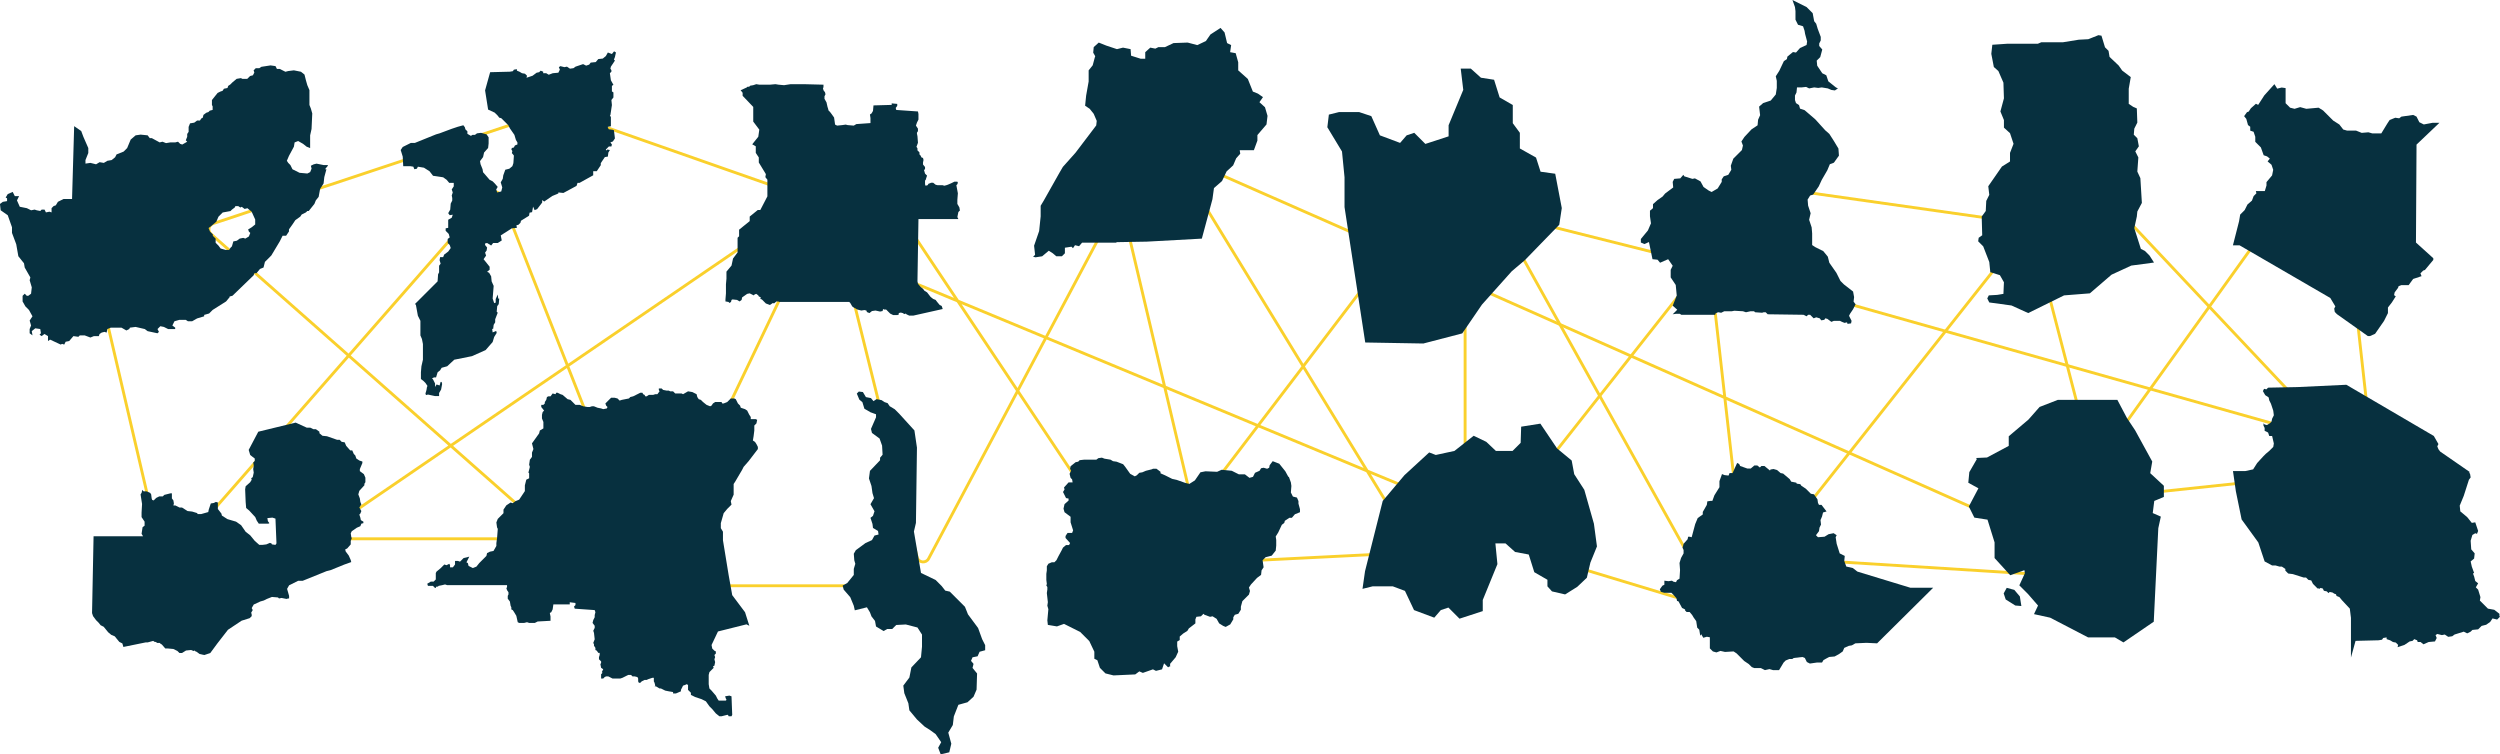
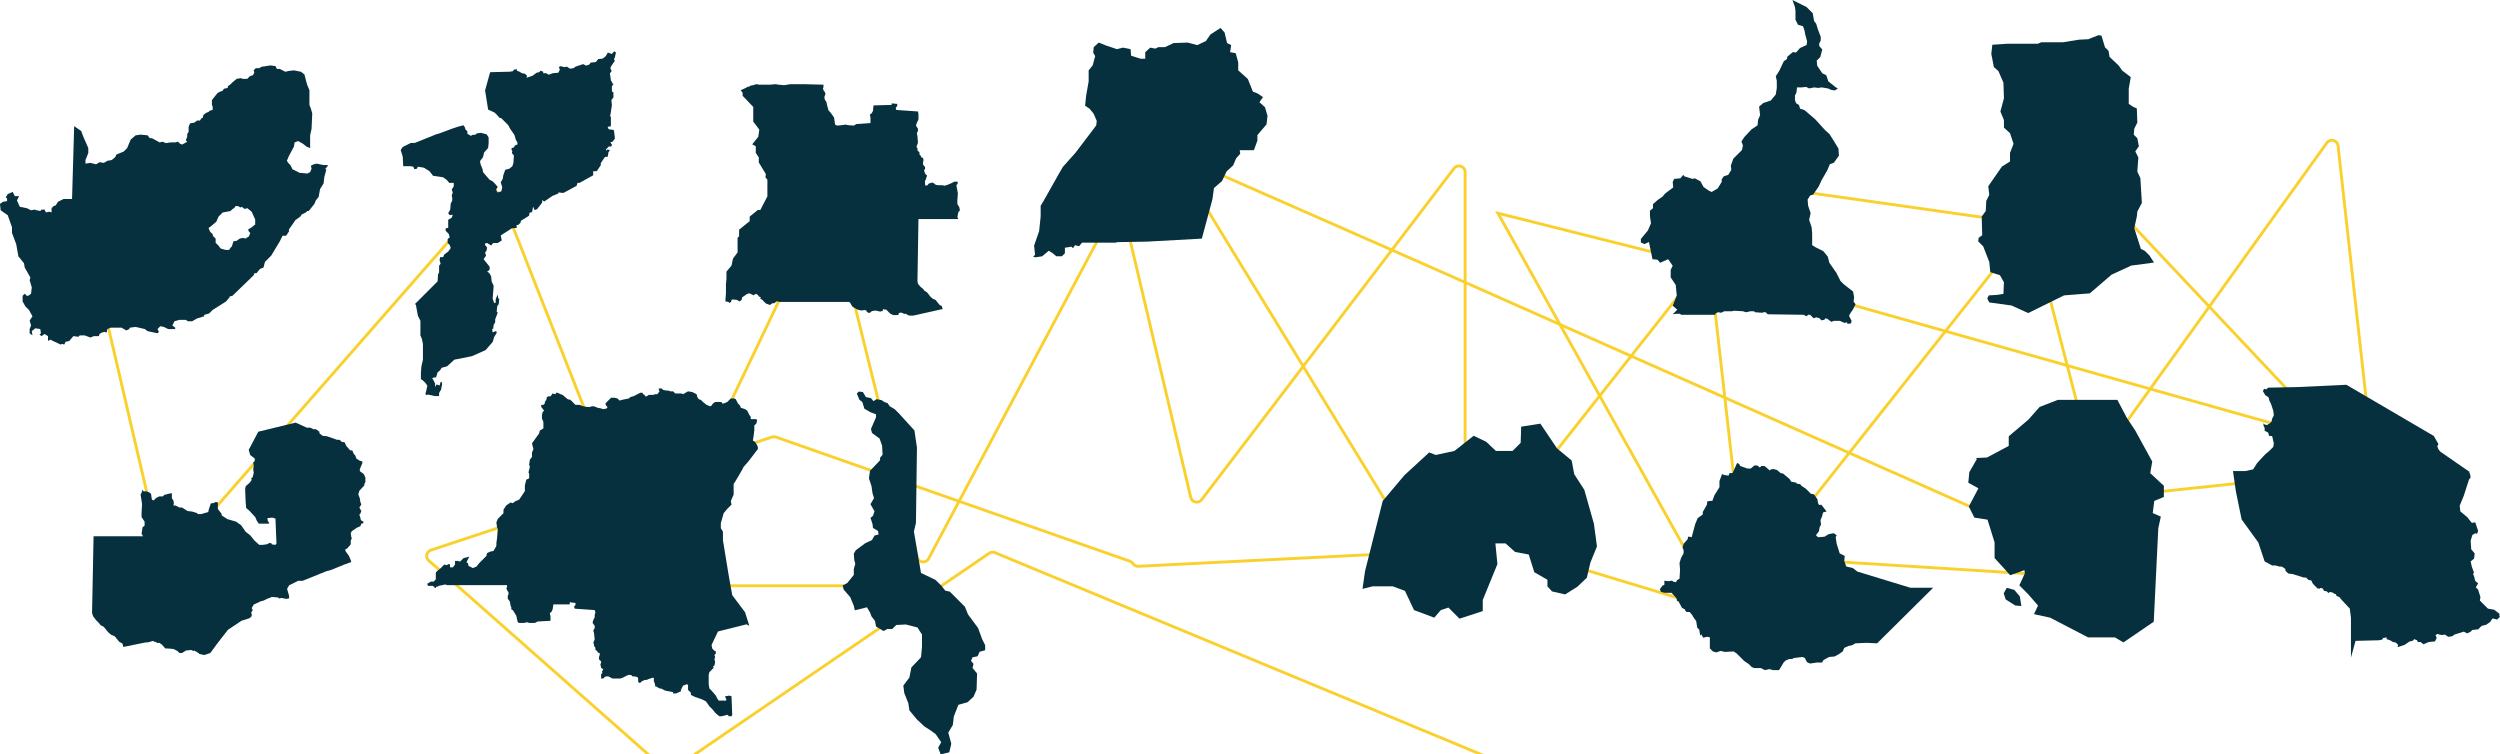
<svg xmlns="http://www.w3.org/2000/svg" id="Layer_1" data-name="Layer 1" viewBox="0 0 1679.01 506.61">
  <defs>
    <style> .cls-1 { fill: #07303f; fill-rule: evenodd; } .cls-2 { fill: none; stroke: #fad02c; stroke-linecap: round; stroke-miterlimit: 10; stroke-width: 1.95px; } </style>
  </defs>
-   <path class="cls-2" d="M61.82,172.81l46.53,199.79c.77,3.29,4.94,4.34,7.17,1.79l213.74-244.19c2.05-2.34,5.85-1.68,6.99,1.22l96.13,244.48c1.33,3.38,6.04,3.54,7.61.27l111.19-232.78c1.68-3.52,6.84-2.99,7.78.79l56.99,230.07c.92,3.7,5.91,4.31,7.7.95l123.45-232.52c1.8-3.38,6.83-2.74,7.71.99l44.89,190.36c.8,3.41,5.22,4.35,7.34,1.56l169.48-222.49c2.41-3.16,7.45-1.46,7.45,2.52v252.89c0,3.94,4.97,5.66,7.41,2.57l150.14-190.35c2.3-2.91,6.97-1.58,7.38,2.11l22.46,199.17c.42,3.68,5.08,5.02,7.38,2.11l179.73-227.29c2.13-2.69,6.41-1.79,7.27,1.53l44.79,172.52c.52,1.99,2.41,3.3,4.45,3.08l175.21-18.55c2.29-.24,3.94-2.3,3.69-4.59l-23.65-212.93c-.42-3.78-5.28-5.05-7.5-1.96l-188.89,263.18c-1.15,1.6-3.26,2.17-5.06,1.37l-405.6-180.06-163.17-71.79c-3.72-1.64-7.33,2.5-5.21,5.97l153.2,250.38c1.64,2.69-.19,6.15-3.33,6.31l-180.18,9.04c-1.46.07-2.85-.63-3.66-1.84l-146.28-219.34c-.5-.75-1.23-1.32-2.08-1.61l-237.62-83.32c-.87-.3-1.81-.31-2.68-.02l-229.02,75.94c-3.04,1.01-3.84,4.93-1.44,7.05l223.58,197.41c2.87,2.53,1.08,7.26-2.75,7.26h-137.94c-4.08,0-5.71-5.28-2.34-7.58l295.78-202.03c1.16-.79,2.64-.94,3.93-.41l447.57,185.78" />
+   <path class="cls-2" d="M61.82,172.81l46.53,199.79c.77,3.29,4.94,4.34,7.17,1.79l213.74-244.19c2.05-2.34,5.85-1.68,6.99,1.22l96.13,244.48c1.33,3.38,6.04,3.54,7.61.27l111.19-232.78c1.68-3.52,6.84-2.99,7.78.79l56.99,230.07c.92,3.7,5.91,4.31,7.7.95l123.45-232.52c1.8-3.38,6.83-2.74,7.71.99l44.89,190.36c.8,3.41,5.22,4.35,7.34,1.56l169.48-222.49c2.41-3.16,7.45-1.46,7.45,2.52v252.89c0,3.94,4.97,5.66,7.41,2.57l150.14-190.35c2.3-2.91,6.97-1.58,7.38,2.11l22.46,199.17c.42,3.68,5.08,5.02,7.38,2.11l179.73-227.29c2.13-2.69,6.41-1.79,7.27,1.53l44.79,172.52c.52,1.99,2.41,3.3,4.45,3.08l175.21-18.55c2.29-.24,3.94-2.3,3.69-4.59l-23.65-212.93c-.42-3.78-5.28-5.05-7.5-1.96l-188.89,263.18c-1.15,1.6-3.26,2.17-5.06,1.37l-405.6-180.06-163.17-71.79c-3.72-1.64-7.33,2.5-5.21,5.97l153.2,250.38c1.64,2.69-.19,6.15-3.33,6.31l-180.18,9.04c-1.46.07-2.85-.63-3.66-1.84c-.5-.75-1.23-1.32-2.08-1.61l-237.62-83.32c-.87-.3-1.81-.31-2.68-.02l-229.02,75.94c-3.04,1.01-3.84,4.93-1.44,7.05l223.58,197.41c2.87,2.53,1.08,7.26-2.75,7.26h-137.94c-4.08,0-5.71-5.28-2.34-7.58l295.78-202.03c1.16-.79,2.64-.94,3.93-.41l447.57,185.78" />
  <polyline class="cls-2" points="1399.89 116.94 1569.03 296.45 1184.17 187.91 1006.04 143.2 1132.93 370.98 1368.58 385.71" />
  <line class="cls-2" x1="1361.99" y1="150.29" x2="1184.17" y2="125.07" />
  <line class="cls-2" x1="1025.81" y1="370.98" x2="1174.12" y2="415.83" />
  <line class="cls-2" x1="455.02" y1="393.41" x2="592.41" y2="393.41" />
  <g>
    <polygon class="cls-1" points="1141.9 426.98 1141.22 422.9 1139.86 421.55 1139.18 417.14 1137.48 414.76 1136.47 413.06 1134.77 411.03 1132.73 411.03 1131.72 410.01 1131.72 409.33 1129.68 408.31 1127.3 403.9 1126.29 403.56 1125.95 401.87 1123.91 399.49 1122.55 398.13 1117.8 398.13 1115.43 397.45 1114.75 395.76 1116.45 393.38 1117.8 392.7 1117.8 389.99 1120.52 390.33 1122.89 389.99 1123.91 390.67 1125.61 391.01 1126.29 389.65 1127.98 388.63 1128.32 382.86 1127.98 378.11 1129 374.72 1130.7 371.66 1130.7 369.29 1130.02 367.93 1130.7 365.22 1133.41 362.16 1133.75 360.46 1134.77 360.46 1136.13 360.8 1138.5 351.98 1140.2 347.91 1143.59 345.53 1143.59 343.84 1146.31 339.09 1146.65 336.71 1149.02 336.37 1150.04 336.37 1151.4 332.64 1154.79 327.21 1154.79 323.14 1156.15 319.4 1156.49 318.39 1158.18 319.07 1160.9 319.4 1161.58 317.71 1163.61 317.71 1166.67 310.92 1168.03 311.6 1168.7 312.96 1173.45 314.65 1175.83 314.65 1178.21 312.62 1180.24 312.62 1181.94 313.98 1182.96 312.96 1184.99 312.96 1188.73 316.01 1189.06 315.33 1191.1 314.99 1193.48 315.67 1195.85 317.71 1197.55 318.05 1201.96 321.78 1202.98 323.48 1206.37 324.16 1206.71 324.83 1209.09 325.17 1209.76 326.19 1212.82 328.23 1216.21 331.62 1218.25 331.96 1220.62 335.35 1220.96 337.73 1221.64 339.09 1223.34 339.09 1226.73 343.5 1224.36 344.18 1223.68 346.89 1222.66 349.27 1223 352.32 1221.98 354.36 1221.64 356.73 1219.61 359.45 1220.96 360.8 1225.37 360.46 1228.09 358.77 1231.48 358.09 1233.52 359.45 1232.84 360.8 1233.52 365.22 1235.55 371.66 1238.95 373.36 1238.61 376.75 1239.97 380.49 1244.38 381.5 1247.43 383.88 1283.06 394.74 1298.33 394.74 1260.67 432.07 1253.54 431.73 1246.07 432.07 1243.7 433.42 1241.66 433.76 1238.61 435.12 1237.59 437.5 1235.22 439.19 1232.16 440.89 1228.43 441.23 1224.7 443.26 1223.68 444.96 1223.34 444.96 1220.28 444.96 1215.53 445.64 1213.5 444.62 1212.14 441.91 1210.44 441.23 1204.67 441.91 1203.66 442.59 1201.62 442.59 1199.24 443.6 1197.89 444.96 1194.83 450.05 1192.46 450.05 1190.76 450.05 1188.39 449.37 1185.33 450.05 1182.62 448.69 1178.21 448.69 1176.51 448.02 1174.47 445.98 1171.42 443.94 1166.33 438.85 1164.29 437.5 1158.52 437.84 1155.47 437.16 1152.75 438.17 1150.38 437.5 1148.34 435.46 1148.34 427.99 1146.31 427.65 1143.93 428.33 1142.57 425.96 1141.9 426.98" />
-     <path class="cls-1" d="M1507.2,77.96l1.88-2.63,1.13-.38,1.5-2.26,3.38-3.01,1.5.75,4.14-6.39,6.77-7.52,1.88,3.01,3.01-.75,2.63.38v10.15l3.01,3.01,3.01.75,3.76-1.13,4.13,1.13,8.27-.75,3.01,1.88,6.77,6.77,4.13,2.63,2.63,3.38,2.63.75h6.01l3.76,1.5,4.51-.38,2.63.75h6.01l4.13-6.77,1.5-2.26,3.76-1.5,2.63.38,1.5-1.13,7.89-1.13,2.26,1.13,1.88,3.76,3.01,1.5,6.01-1.13h4.51l-15.41,14.66-.38,65.78,11.65,10.53v1.13l-5.64,6.77-1.13.38-1.88,1.88.75,1.88-5.64,1.88-3.01,4.13h-4.89l-1.88.75-.38,1.13-2.26,3.01-.38,1.88,1.13.75-2.63,4.14-2.63,3.38v3.76l-2.63,5.26-6.01,8.65-3.38,1.5h-1.5l-20.68-14.66-1.5-1.5-.38-2.26.75-1.5-3.38-5.64-60.9-35.34h-4.51l4.13-16.16.75-4.51,3.01-3.01,1.88-3.76,3.01-2.63,1.13-3.01,1.88-1.88-.38-1.5h6.01l1.13-3.76v-2.26l3.76-4.51.75-3.76-1.13-3.38-2.63-2.26,1.5-1.88-1.88-1.5-2.26-.75-1.88-5.26-3.76-3.76v-3.38l-1.13-3.38-2.26-.75v-2.63l-1.5-1.13-1.13-4.13-1.5-1.88h0Z" />
    <polygon class="cls-1" points="814.28 133.79 815.3 126.32 820.73 121.57 823.78 115.12 828.2 111.05 830.23 106.3 832.95 103.25 832.61 100.87 842.11 100.87 844.48 94.42 844.48 90.69 850.59 83.57 851.27 77.8 849.57 72.03 845.84 68.63 848.22 65.24 844.82 62.87 841.43 61.51 838.04 53.02 831.59 47.26 831.59 41.83 829.89 35.72 826.16 35.04 826.84 30.29 824.12 28.93 822.43 21.81 819.71 18.75 812.93 23.16 809.87 27.57 804.1 30.29 797.65 28.59 788.15 28.93 782.38 31.65 777.97 31.65 775.94 32.66 772.54 31.99 769.15 35.04 769.15 39.45 766.1 39.45 759.65 37.41 759.31 33 754.22 31.99 750.15 33 743.02 30.63 737.93 28.59 734.54 31.65 734.2 35.38 735.56 37.75 735.22 38.77 733.86 43.86 731.14 47.26 731.14 54.72 729.45 64.22 728.77 71.01 731.82 73.05 734.54 76.44 736.57 81.19 736.23 84.24 722.32 102.57 713.84 112.07 711.46 116.14 700.94 134.81 698.91 138.2 698.91 145.33 697.89 155.17 694.49 165.01 695.17 171.12 693.82 172.47 695.51 172.81 699.92 172.13 704.34 168.4 707.05 170.1 709.43 172.13 713.16 172.13 715.19 170.1 715.19 166.37 719.61 165.69 720.62 166.7 721.98 164.67 724.7 165.35 726.73 162.97 749.47 162.97 750.15 162.63 770.17 162.29 807.16 160.26 814.28 133.79" />
    <path class="cls-1" d="M1357.56,407.02l-1.02-6.45-3.73-4.41-5.09-1.36-2.04,3.73,1.36,4.07,6.45,4.07,4.07.34ZM1327.02,307.6h0l7.47-.34,14.59-7.81v-6.45l13.23-11.2,7.47-8.48,12.22-4.75h40.04l6.45,12.22,5.43,8.14,11.54,21.04-1.36,7.81,9.16,8.48v7.47l-6.45,2.71-1.02,8.14,5.43,2.38-1.7,7.81-3.05,62.78-20.36,13.91-5.77-3.39h-17.99l-25.45-13.23-10.86-2.38,2.71-5.77-6.79-7.8-5.77-5.77,3.73-8.14-.34-2.04-9.5,3.39-10.52-11.54v-10.52l-4.75-15.27-8.82-1.36-3.73-7.47,6.45-12.22-6.79-3.73.68-7.13,5.09-8.82-.68-.68Z" />
    <polygon class="cls-1" points="1334.66 200.42 1335.67 198.38 1341.44 198.04 1345.51 197.36 1345.85 189.56 1343.14 184.81 1336.69 182.77 1336.01 175.98 1331.94 165.46 1328.55 162.07 1328.89 159.69 1331.26 158 1330.92 145.44 1333.64 141.71 1333.98 134.92 1336.01 130.85 1335.33 125.08 1344.5 111.85 1349.93 108.45 1349.93 102.68 1352.3 96.58 1349.93 89.45 1345.85 85.72 1345.85 80.63 1343.48 74.86 1345.85 66.04 1345.51 55.52 1342.12 47.71 1339.07 45 1337.37 36.17 1338.05 30.06 1347.89 29.39 1368.59 29.39 1370.97 28.37 1385.56 28.37 1396.08 26.67 1402.52 26.33 1409.31 23.62 1411.35 23.96 1413.72 31.76 1416.1 34.14 1416.78 38.21 1422.88 43.98 1425.26 47.37 1431.03 51.78 1429.67 59.59 1429.67 69.77 1432.73 71.8 1435.1 72.82 1435.44 82.32 1433.4 86.4 1433.06 90.47 1435.44 92.84 1436.46 98.27 1434.08 101.67 1436.12 105.74 1435.44 115.24 1437.48 119.65 1438.49 136.28 1435.44 142.05 1435.1 145.44 1433.4 153.25 1435.44 159.69 1437.82 167.16 1440.53 168.52 1443.58 171.57 1446.64 176.32 1431.37 178.36 1418.13 184.47 1403.54 197.02 1386.24 198.38 1362.14 210.26 1350.94 205.17 1336.01 203.13 1334.66 200.42" />
-     <polygon class="cls-1" points="865.61 320.25 865.27 320.25 863.23 316.52 859.16 311.43 854.75 309.73 852.71 312.45 852.37 314.14 851.01 314.82 848.64 314.14 846.94 314.48 845.92 316.18 842.87 317.54 841.51 320.25 839.14 320.93 836.08 318.56 832.01 318.56 827.26 316.18 820.47 315.5 817.42 316.86 809.61 316.52 806.22 317.2 802.49 322.63 798.76 325 796.04 324.32 790.27 322.29 787.22 321.61 782.47 319.23 779.41 317.88 779.41 316.86 776.7 314.82 774.32 314.82 773.64 315.16 769.57 316.18 767.2 317.2 765.16 317.54 763.46 319.23 762.11 319.91 759.05 318.22 755.66 313.47 754.3 311.77 749.89 310.07 747.51 309.73 745.82 308.71 741.75 308.04 740.05 307.36 737.67 307.7 736.32 308.71 731.91 308.71 730.55 308.71 728.17 308.71 725.12 309.05 724.1 310.07 722.4 310.41 719.01 313.13 718.67 314.82 719.35 316.18 719.01 316.86 718.33 318.22 719.01 320.93 720.03 321.95 720.37 323.99 717.65 323.99 714.6 327.38 714.94 328.74 713.92 330.43 715.96 334.51 717.65 334.84 717.65 336.2 714.94 338.58 714.26 341.63 714.94 344.01 719.01 347.06 719.01 350.79 720.71 356.22 720.03 357.92 716.97 357.92 715.62 359.96 715.62 361.31 718.67 364.71 717.99 366.06 715.96 366.06 713.92 367.76 712.9 369.8 710.87 373.53 709.51 376.24 708.15 377.6 706.45 377.6 704.08 378.62 703.06 380.32 703.06 383.03 702.72 385.41 702.72 388.46 702.72 389.48 703.06 392.19 702.72 393.21 703.4 394.23 703.4 395.93 703.06 398.3 703.74 404.41 703.4 406.79 704.08 409.16 703.4 416.63 703.74 419.68 709.85 420.7 714.6 419 725.46 424.43 731.57 430.54 734.96 437.67 734.96 442.42 737 443.43 738.69 448.52 742.42 452.26 747.85 453.61 762.45 452.94 765.16 450.9 767.54 451.92 774.32 449.54 776.36 450.56 780.43 449.54 781.79 445.47 784.5 448.19 785.52 447.51 785.86 447.85 785.86 445.81 789.59 441.4 791.29 437.67 790.61 433.93 790.61 430.88 792.31 429.86 792.31 427.49 794.68 425.45 797.4 423.75 798.42 422.06 802.83 418.66 802.83 415.95 803.51 414.25 806.56 413.91 808.26 412.22 808.94 412.89 812.67 414.25 814.37 413.91 817.08 415.61 818.78 418.66 821.49 420.36 823.19 421.04 826.24 419.34 828.28 415.95 828.28 414.59 829.3 412.89 831.67 412.22 833.37 409.5 833.37 407.46 834.39 403.73 838.8 399.32 839.48 396.94 838.8 394.57 840.16 392.53 844.23 388.12 846.94 386.09 847.28 383.03 848.64 381 847.96 376.24 850 374.21 854.07 373.19 856.78 369.8 857.12 366.4 857.12 362.67 856.78 360.3 858.48 357.58 860.86 352.49 862.55 351.13 862.89 349.78 865.95 347.74 867.64 347.74 869.68 345.36 873.07 344.01 873.07 341.97 872.05 338.24 872.05 336.54 871.04 334.17 868.32 333.49 866.96 330.77 867.3 326.36 866.96 323.99 865.61 320.25 865.61 320.25" />
    <polygon class="cls-1" points="1102.01 162.88 1102.01 160.51 1106.76 154.74 1108.8 149.99 1108.12 145.24 1108.12 141.51 1110.16 139.81 1110.16 137.09 1113.21 134.38 1116.61 132 1118.3 129.97 1123.73 125.9 1123.39 122.16 1124.41 120.13 1128.48 119.79 1130.52 117.41 1131.2 118.43 1136.63 120.13 1138.32 119.79 1142.06 121.82 1144.09 125.56 1147.49 127.93 1149.52 128.95 1153.59 126.57 1156.31 122.16 1156.31 120.47 1157.67 118.43 1160.72 117.41 1162.76 114.02 1162.42 111.3 1164.11 106.55 1169.88 100.78 1170.56 97.73 1169.54 95.02 1171.58 91.96 1176.33 86.87 1180.4 84.16 1180.74 80.42 1182.1 77.37 1181.42 71.6 1184.13 69.23 1189.23 67.53 1192.62 63.46 1193.3 59.05 1193.3 54.29 1192.62 51.24 1194.99 47.51 1198.05 41.06 1200.08 39.7 1200.42 38.01 1204.16 34.95 1206.19 35.29 1208.91 32.24 1213.32 30.2 1213.66 27.83 1212.3 22.74 1211.96 20.7 1210.94 17.65 1207.55 16.63 1205.85 13.23 1205.85 7.47 1205.51 4.75 1203.82 0 1213.32 4.75 1217.39 8.82 1218.41 14.25 1219.77 15.95 1220.78 19.34 1222.82 24.77 1222.82 27.15 1221.8 29.18 1221.8 30.88 1223.84 33.26 1222.48 38.35 1220.11 40.72 1220.44 44.11 1223.84 49.2 1226.55 50.56 1227.91 54.63 1233 58.71 1234.36 59.38 1232.32 60.74 1229.95 60.4 1227.57 59.38 1223.5 58.71 1221.12 59.05 1218.41 58.71 1215.02 59.38 1212.98 58.37 1209.93 58.71 1206.87 58.71 1206.53 62.1 1205.51 64.14 1205.51 67.19 1206.19 69.23 1208.23 70.58 1208.91 72.96 1211.96 73.98 1219.09 80.08 1225.87 87.55 1228.59 89.93 1231.64 94.68 1234.7 99.77 1235.04 104.52 1231.64 109.27 1228.93 110.29 1227.23 114.36 1223.5 120.81 1221.46 125.22 1217.73 130.65 1215.69 131.33 1214 134.04 1214.34 138.11 1216.03 143.2 1215.02 147.61 1216.71 152.7 1217.05 156.78 1217.05 164.58 1219.09 165.94 1224.52 168.65 1227.57 172.39 1228.59 176.46 1233.34 183.25 1236.05 188.67 1238.43 191.05 1244.54 195.8 1245.22 199.53 1244.88 202.59 1245.9 203.95 1246.23 204.28 1245.9 204.96 1244.54 207.68 1242.5 210.73 1241.82 212.09 1243.52 215.48 1243.18 217.18 1240.81 217.52 1240.47 216.5 1238.77 216.84 1237.07 216.16 1235.72 215.48 1231.64 215.48 1229.95 216.16 1227.23 214.13 1225.87 213.79 1225.2 214.8 1223.16 215.14 1222.14 213.79 1219.77 213.11 1218.07 213.79 1215.69 211.41 1214.34 211.41 1213.32 212.43 1211.28 211.41 1187.19 211.07 1185.83 209.71 1184.47 209.71 1183.46 210.05 1178.71 209.71 1178.03 209.04 1175.65 209.04 1172.6 209.71 1170.56 209.04 1164.79 208.7 1163.1 209.04 1158.01 209.04 1155.97 210.05 1153.93 209.71 1152.24 210.39 1151.9 211.41 1151.9 211.41 1129.16 211.41 1128.14 210.73 1125.77 210.73 1123.39 211.07 1126.45 208.02 1123.39 205.3 1126.11 198.52 1125.43 191.39 1122.04 186.3 1122.04 181.21 1123.39 178.49 1120.34 174.08 1114.91 176.46 1113.21 174.42 1109.82 174.08 1107.44 162.55 1104.39 163.9 1102.01 162.88" />
    <polygon class="cls-1" points="1519.78 262.67 1520.55 261.12 1522.1 261.51 1523.26 260.35 1542.97 259.96 1575.82 258.41 1634.57 292.81 1637.66 298.22 1636.89 299.77 1637.66 301.7 1638.82 303.25 1658.92 317.16 1658.14 317.16 1658.92 318.32 1659.3 320.64 1658.14 322.19 1654.67 333.01 1651.96 339.58 1652.35 343.44 1656.98 347.31 1660.08 351.17 1662.39 350.79 1664.33 356.58 1663.55 358.52 1662.39 358.13 1660.46 359.29 1659.3 363.15 1659.69 368.95 1662.01 371.66 1661.62 375.14 1659.3 377.07 1660.08 380.55 1661.62 384.8 1660.85 385.18 1661.62 387.12 1662.39 390.21 1664.33 391.76 1662.78 394.46 1664.33 396.01 1665.87 401.03 1665.49 403.35 1670.9 408.76 1675.15 409.53 1678.63 412.24 1678.63 413.79 1679.01 414.17 1678.63 414.56 1677.08 416.1 1673.99 415.33 1672.44 417.65 1669.74 419.58 1666.65 420.36 1664.33 422.67 1660.46 423.06 1659.3 424.22 1656.98 425.38 1654.67 424.22 1648.48 426.15 1646.94 427.31 1644.23 427.7 1641.91 426.15 1639.98 426.54 1636.89 425.77 1635.73 426.54 1636.5 428.47 1635.34 430.79 1631.09 431.18 1627.61 432.72 1625.68 431.18 1623.74 431.18 1623.36 430.02 1621.43 429.25 1620.27 430.41 1618.33 430.79 1614.86 433.11 1610.22 434.66 1610.6 433.11 1609.06 431.56 1607.13 431.18 1605.19 430.02 1602.87 429.25 1602.87 428.09 1600.56 428.47 1599.78 429.63 1597.46 430.02 1582 430.41 1578.91 441.61 1578.91 414.94 1578.14 408.76 1572.73 402.96 1571.18 401.03 1569.25 400.26 1568.86 399.1 1567.7 398.71 1566.54 397.94 1564.61 397.55 1563.84 398.33 1562.68 397.17 1560.75 396.78 1559.97 395.23 1558.43 394.85 1557.65 395.62 1557.65 395.23 1556.49 395.23 1553.4 392.14 1552.24 389.82 1550.31 389.44 1548.76 387.89 1547.22 387.89 1539.88 385.57 1536.78 385.18 1534.85 383.25 1534.85 382.09 1532.53 380.55 1530.99 380.55 1528.28 379.77 1525.96 379.77 1520.94 377.07 1516.69 364.31 1505.48 348.85 1501.61 329.92 1499.68 316.39 1507.8 316.39 1513.21 315.23 1515.91 310.98 1520.16 306.34 1521.71 304.79 1524.03 302.86 1526.73 300.16 1527.12 297.84 1525.96 292.81 1524.03 292.81 1523.26 290.49 1520.94 289.33 1520.94 287.4 1520.16 285.85 1520.16 284.31 1520.94 285.08 1522.48 285.47 1524.42 284.31 1525.57 283.15 1525.96 281.22 1527.12 278.9 1526.73 275.81 1525.19 271.17 1524.03 268.85 1523.64 266.92 1521.32 265.37 1519.78 262.67" />
    <polygon class="cls-1" points="959.85 303.86 964.27 305.56 976.82 302.84 989.72 292.66 998.2 296.74 1004.65 302.84 1015.85 302.84 1021.28 297.41 1021.62 286.56 1034.51 284.52 1045.71 301.15 1055.55 309.29 1057.25 318.45 1064.03 328.97 1070.48 351.71 1072.52 366.98 1068.11 377.84 1065.73 388.02 1059.28 394.13 1051.14 399.22 1042.32 397.18 1039.26 393.79 1039.26 389.38 1030.44 384.29 1026.71 372.41 1017.54 370.71 1011.1 364.94 1004.31 364.94 1005.67 378.86 995.83 402.95 995.83 410.42 980.22 415.51 972.75 408.04 967.66 409.74 963.25 414.83 949.67 409.74 943.57 396.84 935.42 393.79 921.85 393.79 915.06 395.48 916.76 383.61 928.64 336.44 943.23 319.13 959.85 303.86" />
-     <polygon class="cls-1" points="916.9 230.02 955.92 230.7 982.05 223.91 995.29 204.57 1015.31 182.17 1024.13 174.7 1034.65 163.85 1047.21 150.95 1048.9 139.75 1044.49 116.68 1034.65 115.32 1031.6 105.82 1020.74 99.71 1020.74 89.19 1015.99 82.74 1015.99 70.53 1007.16 65.44 1003.43 53.56 994.61 52.2 987.82 46.09 981.03 46.09 982.73 60.35 972.89 84.1 972.89 91.57 957.28 96.66 949.81 89.19 944.72 90.89 940.31 95.98 926.74 90.89 920.97 77.99 912.83 75.28 899.25 75.28 892.47 76.97 891.45 85.46 901.29 101.75 902.99 119.05 902.99 139.07 916.9 230.02" />
    <polygon class="cls-1" points="286.94 392.04 289.33 390.6 291.24 390.6 292.68 389.16 292.68 384.86 293.16 383.9 296.03 381.51 298.42 379.11 299.86 379.59 301.77 378.64 302.25 379.59 302.25 381.03 304.16 381.03 305.6 379.11 305.6 376.72 307.51 376.72 308.95 377.2 311.34 374.81 315.17 373.85 314.69 374.81 313.26 377.68 314.21 378.16 314.69 380.07 317.56 381.51 319.96 380.55 321.87 378.16 326.66 373.37 327.13 371.46 329.05 370.5 331.44 370.02 333.36 366.67 333.36 364.76 333.83 361.41 334.31 355.19 333.83 354.23 333.36 350.88 334.31 348.49 338.14 344.66 338.14 342.26 340.06 339.39 342.93 337.48 344.36 337.96 346.28 336.52 348.67 335.56 352.5 329.82 352.5 325.99 353.46 322.16 355.37 321.21 355.37 317.86 354.89 317.38 355.85 313.55 355.37 312.11 355.85 308.76 357.28 306.85 357.28 303.98 358.24 301.59 357.28 297.76 362.07 291.06 362.55 289.14 364.94 287.71 364.94 283.4 363.98 281.01 363.98 278.61 364.46 276.7 365.42 275.74 363.51 273.35 363.51 271.91 364.94 271.91 365.9 270.96 365.9 270 366.86 268.56 367.33 266.65 368.29 266.17 369.73 266.17 371.16 264.26 373.08 264.74 373.56 263.78 374.51 263.78 376.43 264.74 377.86 265.21 381.21 268.09 383.13 268.56 386 271.44 386.48 271.91 389.35 271.91 391.74 272.87 394.61 273.35 396.05 273.35 397.48 272.87 398.92 272.87 401.31 273.83 403.71 274.31 405.14 274.79 407.53 274.31 408.01 273.35 407.06 272.39 406.58 270.96 408.49 269.04 410.41 267.13 412.8 267.13 414.71 267.61 416.15 269.04 417.58 268.56 422.37 267.61 423.33 266.65 425.24 266.17 430.03 263.78 431.46 263.78 431.94 264.74 432.9 265.21 433.38 266.17 434.33 266.17 435.77 265.21 438.64 265.21 440.08 264.74 441.51 264.74 442.95 262.82 442.47 261.86 442.47 260.91 444.38 260.91 445.34 261.86 447.73 262.34 449.17 262.34 450.13 262.82 452.04 262.82 453.48 264.26 457.78 264.26 458.74 264.74 462.09 262.82 464.96 263.3 466.88 264.26 467.83 264.74 468.31 266.65 469.27 268.09 470.71 268.56 472.14 270 474.53 271.91 476.93 272.87 477.88 272.39 478.84 270.96 480.28 270 483.15 270 484.58 270 485.06 270.96 486.02 270.96 488.41 270 489.37 269.04 490.81 267.61 493.2 267.61 494.16 268.09 495.59 270.96 497.03 272.39 497.51 273.83 500.38 274.79 501.81 275.74 502.77 277.66 503.25 278.61 504.21 280.05 504.21 281.49 504.68 281.49 507.56 281.49 508.51 281.96 508.03 284.36 506.6 285.79 506.6 289.14 506.12 292.97 505.64 295.84 507.08 296.8 508.03 298.24 508.99 300.15 508.99 301.59 502.77 309.72 499.42 313.55 498.46 315.46 493.68 323.6 492.72 325.04 492.72 327.91 492.72 332.21 490.81 336.52 491.28 338.91 488.41 341.79 486.02 344.66 484.11 351.36 484.11 354.71 485.54 357.1 485.54 359.49 485.54 362.84 489.37 386.29 491.76 399.69 500.38 411.18 503.25 420.27 501.33 419.31 482.19 424.1 477.88 433.19 478.36 435.59 479.8 437.02 480.76 437.5 480.76 438.94 479.8 439.89 480.28 441.33 479.8 442.76 480.28 444.68 479.8 447.07 478.84 447.55 479.32 448.51 478.36 449.46 476.45 451.38 475.97 453.29 475.97 459.51 476.45 462.39 477.88 463.82 480.76 467.17 481.71 469.09 482.67 470.52 487.46 470.52 487.93 470.04 487.46 469.09 486.98 467.65 489.85 467.17 491.28 467.65 491.76 480.09 491.28 481.05 489.37 481.05 488.89 480.09 488.41 480.09 486.5 480.57 484.58 481.05 483.15 481.05 480.76 479.14 478.36 476.26 476.45 474.35 474.06 471 471.18 469.56 466.88 468.13 464.01 466.69 464.01 465.26 462.09 463.34 462.09 459.99 461.13 459.51 460.18 459.99 458.74 460.47 457.31 463.34 457.31 464.3 453.96 465.74 452.04 465.74 452.04 464.78 449.17 464.3 446.78 463.82 443.91 462.39 442.95 462.39 440.56 460.95 439.6 460.95 440.08 460.47 439.6 458.56 439.12 457.6 439.12 455.21 438.16 455.21 435.29 456.16 434.33 456.64 432.9 456.64 430.98 457.6 430.03 458.56 429.07 458.56 428.59 457.6 428.59 455.69 428.11 454.73 426.2 454.25 424.76 454.25 423.81 453.29 423.81 453.29 421.89 453.29 419.98 454.25 418.06 455.21 416.63 455.69 415.67 455.69 414.71 455.69 411.36 455.69 410.41 455.21 408.49 454.25 407.53 454.25 407.06 454.25 406.1 454.73 405.14 455.69 403.71 455.69 403.71 454.73 403.71 452.81 404.66 451.86 404.18 451.38 405.14 449.46 403.71 448.51 403.23 446.11 403.71 445.16 403.71 444.2 402.27 442.76 402.27 441.33 402.75 439.89 402.75 438.46 401.79 438.46 400.83 437.02 399.88 436.54 399.88 435.11 398.92 433.67 398.92 432.71 398.44 431.76 399.4 429.36 398.92 425.06 398.44 423.62 398.92 422.66 399.4 421.71 399.4 420.27 397.96 418.36 398.44 416.44 399.4 414.53 399.4 413.09 399.88 411.18 399.4 409.74 386 408.79 385.52 407.35 386.48 406.39 386.48 404.96 382.65 404.48 382.65 405.91 371.64 405.91 371.16 409.26 370.21 411.18 369.25 411.66 369.73 414.05 369.73 416.92 361.11 417.4 359.2 418.36 355.37 418.36 353.94 417.88 352.02 418.36 348.67 418.36 347.71 417.88 346.76 413.57 345.32 411.18 344.36 409.74 343.41 409.26 343.41 407.83 342.93 406.87 342.45 404 341.01 402.09 341.01 400.17 341.49 399.21 341.49 397.78 340.53 396.34 340.06 394.91 340.53 394.43 340.53 392.99 328.09 392.99 319.96 392.99 316.13 392.99 312.3 392.99 310.38 392.99 307.03 392.99 304.16 392.99 301.77 392.99 300.34 392.99 298.9 392.51 296.99 392.99 294.59 393.47 294.11 393.95 293.16 393.95 292.68 394.43 292.68 394.91 292.2 394.91 290.76 393.47 287.41 393.47 286.94 392.04" />
    <polygon class="cls-1" points="575.44 264.32 576.8 262.96 579.52 263.3 581.55 266.69 584.95 267.37 586.64 269.41 588.68 268.05 592.07 268.73 594.11 270.08 596.14 270.76 597.5 272.8 600.9 274.84 603.95 277.89 614.13 289.09 615.83 300.63 615.15 351.19 613.79 356.96 618.54 384.78 628.38 389.53 632.45 393.61 634.83 396.66 637.88 397.34 648.06 407.52 650.1 412.61 656.89 421.77 659.6 429.24 661.64 433.31 661.64 436.7 657.9 437.72 656.55 440.77 653.15 441.45 652.14 443.83 653.83 445.86 653.15 448.58 656.21 452.31 655.87 463.17 653.83 467.92 649.76 471.65 643.65 473.35 640.6 481.16 639.92 486.92 636.87 492.02 638.9 499.48 637.54 505.25 631.78 506.61 630.08 502.2 632.11 498.46 628.38 493.03 624.65 490.32 620.92 487.94 615.83 483.19 610.74 477.08 610.06 472.33 607.34 465.55 606.66 460.46 610.74 455.03 612.09 448.24 618.54 441.45 619.22 434.33 619.22 426.18 616.17 421.43 608.36 419.4 601.91 419.74 599.2 422.45 595.81 422.45 593.43 423.81 588.34 420.75 587.66 417.02 585.29 413.97 584.27 411.25 582.23 407.86 574.09 409.89 573.41 406.84 571.03 401.07 566.62 395.98 565.94 393.27 569 391.57 573.41 386.14 573.41 382.07 574.43 378.67 573.75 376.3 573.41 371.89 574.77 369.51 581.21 364.76 585.62 362.73 587.32 359.67 590.04 358.99 589.7 356.62 586.3 354.58 585.96 351.87 584.61 347.79 586.3 346.44 587.32 343.38 584.61 338.63 586.98 334.56 585.96 331.17 585.29 326.42 583.59 321.33 584.27 316.24 591.05 309.11 591.05 307.41 592.75 305.38 592.41 299.27 590.72 294.52 585.62 290.78 584.95 288.07 588.34 280.26 588.34 278.23 584.61 276.87 580.53 274.5 579.18 270.08 577.14 268.39 575.44 264.32" />
    <polygon class="cls-1" points="95.41 328.97 96.43 329.98 98.47 329.98 100.84 331 101.52 332.02 101.86 334.73 102.2 335.75 103.22 336.09 104.92 334.39 106.95 333.38 109.33 333.38 110.35 332.36 114.42 331.34 115.44 331.34 115.44 334.73 116.45 336.09 116.79 338.13 116.45 339.48 117.81 339.48 120.53 340.84 122.22 340.84 125.96 343.22 129.01 343.56 132.4 344.58 132.74 345.25 135.12 345.25 139.87 343.9 140.21 342.2 141.57 338.13 143.6 337.79 144.96 337.11 146.32 337.45 146.32 341.86 148.69 344.91 149.03 346.27 152.76 348.65 158.53 350.34 161.93 352.72 164.98 357.13 168.03 359.51 171.09 363.24 174.14 365.95 176.18 365.95 178.89 365.61 181.27 364.6 182.29 364.94 182.63 365.61 185 365.95 185.68 364.94 185 348.31 182.97 347.63 179.57 347.97 179.91 350 180.93 351.36 180.25 351.7 173.8 351.7 172.45 349.67 171.43 347.29 167.36 342.88 165.32 341.18 164.98 337.11 164.64 328.63 164.98 326.59 168.03 323.87 169.05 322.18 168.71 321.16 169.73 320.48 170.41 317.43 170.07 315.05 170.41 312.68 170.07 310.64 171.09 309.62 171.09 307.93 169.73 306.91 168.03 305.55 167.02 302.16 173.46 289.94 198.58 283.83 206.04 287.23 208.42 287.23 210.45 288.24 212.15 288.24 214.52 289.94 214.52 290.96 216.56 292.66 219.61 292.99 226.4 295.37 228.1 295.37 229.46 296.73 231.49 297.07 232.51 299.44 235.22 302.5 236.58 302.5 237.6 304.87 238.62 305.89 239.3 307.93 241.33 309.28 243.37 309.96 243.37 310.98 241.67 315.05 241.67 316.41 244.39 318.45 245.4 320.82 245.4 323.87 244.73 324.89 244.73 325.91 241.33 329.64 240.65 332.02 241.67 334.73 242.01 337.11 242.69 338.81 241.33 340.84 242.69 343.22 242.01 344.91 241.33 345.59 242.01 347.63 242.35 349.33 244.05 350.34 244.05 351.36 242.69 351.7 242.01 353.4 239.64 354.42 236.24 356.79 235.56 358.15 235.9 360.52 236.24 361.54 235.56 363.24 235.56 365.61 233.19 368.33 231.83 369.01 232.17 370.37 234.21 373.08 235.56 376.13 235.9 377.49 235.9 377.49 231.15 379.19 221.99 382.92 219.27 383.6 203.33 390.05 200.27 390.05 194.16 393.1 192.81 395.48 194.16 400.23 194.16 401.92 193.49 401.92 192.47 402.26 189.07 401.58 187.38 401.92 186.7 401.25 182.63 400.91 179.23 402.26 177.2 403.28 174.82 403.96 170.41 406 169.05 408.37 169.73 409.73 168.71 411.43 169.05 412.78 169.05 413.8 167.69 415.16 162.27 416.86 153.1 422.96 145.98 432.13 141.23 438.57 137.15 439.93 134.1 439.25 131.72 437.55 131.39 437.55 130.71 436.88 130.03 437.22 128.33 436.54 124.94 436.88 122.22 438.57 120.53 438.57 119.17 437.22 116.45 435.86 112.72 435.52 111.02 435.52 108.65 432.8 107.97 432.47 107.29 431.79 105.59 431.79 104.58 431.11 103.9 431.11 102.88 430.43 99.15 431.45 97.79 431.45 82.86 434.5 82.18 432.13 80.14 431.11 78.45 429.07 77.09 427.37 74.71 426.36 72.68 424.66 69.62 420.93 67.59 419.91 66.23 418.21 64.53 416.52 62.5 413.8 61.82 411.76 62.84 360.18 96.09 360.18 95.08 358.49 95.75 354.08 97.11 353.06 97.11 350.34 95.08 347.29 95.08 344.24 95.41 338.47 94.4 332.02 95.08 331 95.41 329.64 95.41 328.97" />
    <polygon class="cls-1" points="633.13 207.54 632.45 205.51 631.1 204.83 629.4 202.79 628.38 201.43 626.69 200.75 624.99 199.4 622.61 196.34 620.92 195.33 619.9 193.97 618.2 192.61 616.5 190.57 616.17 188.88 616.84 147.14 643.65 147.14 642.97 145.78 643.65 142.39 644.67 141.37 644.33 139.33 642.97 136.96 642.97 134.24 643.31 129.83 642.3 124.4 642.97 123.72 643.31 122.71 642.97 122.03 640.94 122.03 638.9 123.04 636.53 124.06 635.51 124.4 634.15 124.74 633.13 124.4 629.74 124.4 628.38 124.06 626.69 122.71 625.33 122.71 624.65 123.04 623.63 123.38 622.95 124.4 621.6 124.74 621.26 123.72 621.26 121.35 621.93 120.33 621.93 119.99 622.61 117.95 621.26 116.6 620.58 114.22 621.26 113.54 621.26 112.19 619.9 110.49 619.9 109.13 620.24 107.44 619.9 106.08 618.88 105.74 618.2 104.38 617.52 103.7 617.52 102.35 616.17 100.99 616.17 99.63 615.49 98.61 616.5 95.9 616.17 91.49 615.83 89.79 615.83 89.11 616.5 88.09 616.5 86.4 615.15 84.36 615.83 82.32 616.84 80.29 616.84 78.25 616.84 76.55 616.5 74.86 601.91 73.84 601.57 72.48 602.59 71.13 602.59 69.77 598.86 69.43 598.86 70.45 586.64 70.79 586.3 74.52 585.29 76.22 584.27 76.89 584.61 79.27 584.61 82.66 575.11 83.34 573.41 84.36 569.34 84.02 567.98 83.68 565.6 84.02 562.21 84.36 560.85 83.68 560.17 78.93 558.48 76.55 557.46 75.2 556.44 74.18 556.1 72.82 555.76 71.8 555.08 68.75 553.73 66.37 553.73 64.68 554.41 63.32 554.07 61.96 553.05 60.61 552.71 59.25 553.05 58.57 553.05 56.87 539.81 56.53 530.99 56.53 526.58 57.21 522.85 56.87 520.81 56.53 517.08 56.87 514.02 56.87 511.65 56.87 509.95 56.87 507.92 56.53 505.88 57.21 503.84 57.55 503.16 58.23 502.15 58.23 501.47 58.57 501.47 58.91 501.13 58.91 497.4 60.61 498.75 62.3 498.75 64.34 505.88 71.8 505.88 81.65 509.95 87.07 509.27 91.83 505.2 96.92 507.58 98.27 507.58 102.68 509.61 105.74 509.61 109.13 514.36 116.94 514.02 118.97 515.38 120.67 515.38 131.87 510.63 141.03 508.93 141.03 503.5 145.44 503.5 148.5 496.38 154.26 496.38 158.68 495.36 159.69 495.36 169.53 492.31 173.61 491.29 178.36 487.89 182.43 487.89 187.18 487.55 190.91 487.55 197.02 487.22 201.09 487.22 202.45 487.22 202.45 489.25 202.79 489.93 203.47 490.95 202.79 491.29 201.43 491.97 201.09 495.02 201.43 496.72 202.45 498.07 201.43 498.41 199.74 501.81 197.36 503.5 197.02 505.54 198.04 506.22 198.38 506.9 197.7 507.92 197.36 509.27 198.38 509.61 199.06 510.97 199.74 510.63 200.75 511.65 201.09 514.36 203.81 517.08 204.83 519.11 203.47 519.79 203.81 521.49 202.45 522.51 202.45 523.52 202.79 570.35 202.79 571.03 203.47 572.39 205.84 573.41 206.52 575.78 207.88 578.5 208.56 580.53 208.22 581.89 208.56 582.23 209.58 583.93 210.26 585.62 208.9 588 208.56 591.05 209.24 592.75 208.9 593.09 207.54 593.77 207.88 595.13 207.88 597.84 210.6 599.88 211.61 602.59 211.61 603.61 211.27 603.61 210.26 604.97 209.92 606.32 210.26 607.34 210.93 608.36 210.6 609.04 211.27 610.06 211.61 610.4 211.95 611.75 211.95 612.77 211.95 613.45 211.95 633.13 207.54" />
    <polygon class="cls-1" points="278.61 204.25 293.89 188.98 294.22 184.23 294.9 182.87 294.9 178.46 295.92 177.1 295.24 174.73 295.58 172.69 297.62 172.69 298.3 170.99 301.01 168.96 302.71 166.58 302.03 164.55 300.67 163.19 300.67 160.47 302.03 159.46 301.35 157.08 299.31 155.05 299.31 153.35 301.01 153.01 301.01 149.95 301.01 147.58 303.39 146.22 304.07 144.19 302.03 144.53 301.01 143.17 302.37 140.79 302.71 136.72 303.73 134.68 303.73 132.99 303.39 131.29 304.07 129.26 303.39 127.22 304.74 125.18 304.74 122.81 301.69 122.81 299.99 120.77 297.62 119.07 293.21 118.4 290.83 118.06 288.46 115 284.72 112.63 280.65 111.95 279.97 113.31 278.28 113.65 277.6 111.95 275.56 111.61 270.81 111.61 270.47 105.16 269.11 100.75 270.47 98.71 275.9 96 278.61 96 292.87 90.23 295.24 89.55 303.39 86.5 307.46 85.14 311.19 84.12 312.21 85.48 312.55 86.84 313.91 88.19 313.91 89.89 316.28 91.25 317.3 90.57 319 90.57 320.35 89.55 323.07 89.21 326.8 90.23 328.16 92.27 328.16 96.34 327.82 99.39 325.1 102.45 324.43 105.5 322.39 108.22 322.73 110.25 324.09 113.65 324.43 115.68 326.8 118.4 328.84 120.77 330.87 121.79 332.23 123.15 334.27 125.52 333.25 127.22 333.93 129.26 336.64 128.58 337.32 125.86 336.3 122.47 337.66 120.09 338 117.72 339.36 113.98 342.07 113.31 344.11 111.61 344.79 109.57 345.13 104.48 343.77 102.79 344.11 101.43 343.43 100.41 343.77 99.39 345.13 99.05 345.8 97.7 347.5 97.02 347.5 95.66 346.48 93.96 345.47 90.57 342.41 86.16 341.39 84.12 336.64 79.37 335.29 79.03 334.27 77.67 332.23 75.64 327.82 73.6 325.78 60.71 329.18 48.49 342.41 48.15 344.45 47.81 345.13 46.79 347.16 46.46 347.16 47.47 348.86 48.15 350.56 49.17 352.59 49.51 353.95 50.87 353.61 52.22 357.68 50.87 360.4 48.83 362.09 48.49 363.11 47.47 364.81 48.15 364.81 49.17 366.84 49.17 368.54 50.19 371.26 49.17 374.99 48.83 376.01 46.79 375.33 45.1 376.35 44.42 379.06 45.1 380.76 44.76 382.79 46.12 385.17 45.78 386.53 44.76 391.62 43.06 393.65 44.08 395.69 43.4 396.71 42.04 400.1 41.7 401.8 39.67 404.85 39.33 406.89 37.63 408.24 35.26 410.96 36.28 412.32 34.58 412.66 34.58 413.67 35.26 412.99 38.31 412.32 40.01 412.99 40.69 410.28 44.76 409.94 46.12 410.62 47.13 410.62 48.15 409.6 49.17 410.28 53.92 411.98 56.98 410.96 57.65 410.96 61.39 411.98 62.07 411.98 65.46 410.62 67.16 410.96 70.55 409.94 77.34 409.6 77.34 410.28 78.69 410.28 84.8 408.24 85.14 408.24 85.82 408.92 86.84 411.64 87.18 412.32 87.52 412.99 92.95 411.64 94.98 409.94 95.66 410.96 97.02 410.62 98.37 408.92 98.37 406.89 100.41 407.23 101.09 407.9 100.41 409.6 100.75 408.58 102.45 408.24 105.16 406.21 105.5 403.49 109.57 403.49 110.93 400.78 115 398.4 115 398.4 117.72 389.24 122.81 387.88 122.81 387.2 124.84 378.38 129.59 374.99 129.26 374.99 129.93 370.92 131.63 365.49 135.36 364.13 134.35 364.13 136.04 360.74 140.45 359.04 141.13 358.02 138.76 357.34 142.49 355.65 142.83 355.31 144.87 349.88 148.26 349.54 149.62 348.18 150.97 346.82 151.31 347.16 153.01 343.77 153.35 336.3 158.1 336.98 161.49 334.27 163.19 331.21 163.19 329.86 164.89 327.14 163.19 325.78 163.53 325.78 164.55 327.14 166.24 326.8 168.28 325.78 169.64 326.46 171.67 324.77 174.05 328.84 179.14 328.84 181.17 327.14 182.53 328.5 183.21 329.86 185.59 330.19 188.98 331.55 192.03 330.87 200.52 331.89 203.57 332.91 203.23 332.91 200.86 334.27 197.8 334.61 200.52 335.29 200.52 334.95 204.25 333.93 205.61 333.59 209.34 334.27 210.02 332.57 214.43 332.57 216.47 331.55 218.16 331.21 220.88 330.53 220.88 330.87 223.25 333.25 222.24 333.59 223.59 331.89 226.31 330.87 229.7 326.12 235.13 316.96 239.2 305.08 241.58 300.33 245.99 296.6 247.01 295.58 248.7 293.89 250.06 292.87 253.45 291.51 253.45 290.15 254.13 290.83 254.81 292.19 257.53 292.19 259.9 293.21 258.21 295.24 258.88 295.92 256.51 296.6 256.51 296.94 257.87 296.26 261.6 294.9 263.97 294.9 266.01 292.19 266.01 287.44 264.99 286.08 265.33 285.74 264.31 286.42 261.94 286.76 259.9 287.1 259.22 285.74 257.19 284.38 255.83 283.03 254.81 282.69 254.47 282.69 250.06 283.03 245.99 284.04 241.58 284.04 231.06 283.37 227.66 282.35 225.29 282.35 222.57 282.35 221.9 282.35 215.45 280.65 212.05 279.97 208.32 279.29 204.59 278.61 204.25" />
    <path class="cls-1" d="M0,136.97l1.9-1.42,2.85-.48v-1.9l-.95-.48,1.42-2.37,3.32-1.43,1.42,2.85h2.85l-1.42,2.85,1.9,4.27,4.75.95,2.85,1.42,2.37-.47,1.42.47,2.37.47.95-.95h1.9l.95,1.9,2.37-.48,1.42.48v-2.85l1.42-1.43,1.42-.47,1.42-2.37,3.8-1.9h5.7l1.42-48.92,4.75,3.32,1.42,3.8,3.32,7.6v3.32l-1.9,4.75v2.37l3.32-.48,3.8.95,2.37-1.42,2.85.48,2.37-1.42,2.85-.48,2.37-1.9.95-1.9,4.75-1.9,2.37-2.37,2.38-5.7,3.32-2.85,3.32-.48,4.75.48,1.42,1.9h1.42l5.22,2.85,1.9-.47,2.37.95,2.85-.47h3.32l1.9-.47,1.42,1.42,1.42.48,3.32-1.9-.95-.95.95-2.37v-1.9l.95-1.42v-3.32l.95-2.37,2.85-.48,1.9-1.42h1.9l.95-1.42.95-.48.47-1.9,1.9-1.43,1.42-.47.95-.95,1.9-.48v-2.37l-.48-.95v-3.32l3.8-4.75,1.9-.95,1.43-.47.95-1.43,2.37-.48.48-1.42,1.42-.95,1.42-1.42,2.85-2.37,2.85-.48.95.48h3.32l1.9-1.9,1.9-.48.95-1.9-.48-1.43,1.42-1.42h2.37l1.42-.95,6.17-.95,3.32.48.95,1.9h1.9l2.85,1.42.95.48,1.9-.48,3.8-.48,4.75.95,2.37,1.9.95,3.8.95,3.32,1.42,3.32v9.97l.95,2.37.95,3.32-.48,10.45-.95,4.27v8.55l-2.37-.95-2.37-1.9-3.32-1.9-2.37.95-.47,2.85-3.32,6.17-1.42,3.32.95,1.42,1.42,1.42,1.42,2.85,4.75,2.37,5.22.48,1.9-.95.95-2.37-.48-1.9,1.9-.95,1.9-.47,4.75.95h2.85v.48l-1.9,2.37h.95l-1.42,5.22-.48,4.27-2.37,3.8-.95,5.22-1.9,2.37-.95,2.37-3.8,4.75h-.95l-.95.95-2.85,1.42-.95,1.42-3.32,2.38-1.9,2.85-2.37,3.32v1.42l-1.9,2.85h-2.37l-1.9,3.8-5.7,9.5-4.27,4.27-.95,3.8-2.37.95-2.37,2.85h-1.42l-.48,1.42-14.25,13.77-1.9.47v.48l-2.37,2.85-9.02,5.7-2.37,2.38-3.32.95v.95l-4.75,1.42-3.32,1.9h-2.85l-1.43-.95h-4.27l-3.32.95-1.42,2.85,1.9,1.43v.95h-4.75l-2.85-1.42-2.37-.48-1.9,1.9.95,1.9-.95.95-6.65-1.43-1.9-1.42-6.17-1.42-3.8.48-.48.95-1.9.95-3.32-1.9h-7.12l-2.37.95-.47,2.37-1.43-.48-1.9.48-1.42.95-.47,1.42h-3.32l-2.37.95-3.8-1.43h-3.32l-.95.95-3.32-.48-2.85,3.32-2.37.47-.95,1.9-1.42-.47-.95.47-7.12-3.32-1.42.95v-3.32l-2.37-1.42-1.9,1.42-1.42-.95.95-.95-.47-2.85-3.32-.48-2.37,1.9.48,2.85-1.9-1.42v-2.85l.95-2.37-.95-3.32,1.9-2.85-2.37-4.27-2.37-2.37-1.9-3.32v-3.8l1.42-1.42,1.42,1.42h.95l1.9-1.42.48-4.27-1.42-4.75.47-1.9-3.8-6.65-.48-2.85-3.8-4.75-1.42-8.07-2.85-7.6v-3.8l-2.85-8.07-4.75-3.32-.48-4.27h0ZM144.85,163.09h0l1.9,1.9,1.42,1.9,3.32.95h2.37l.95-1.43.95-.95.95-3.32,2.37-.48,1.9-1.42,2.37-.48,1.42.48,2.37-1.42.95-2.37-.95-.95-.48-1.42,2.37-1.43,2.37-1.9v-3.32l-2.37-5.22-2.85-2.37-1.9.48-1.9-1.43-.95.48-1.42-.95h-1.9l-.47.95-1.9,1.43-.95.95-5.22.95-2.85,2.85-1.42,3.32-3.32,2.85-1.9,1.42.95,2.37,1.9,1.9v.95l1.9,1.9v2.85Z" />
  </g>
</svg>